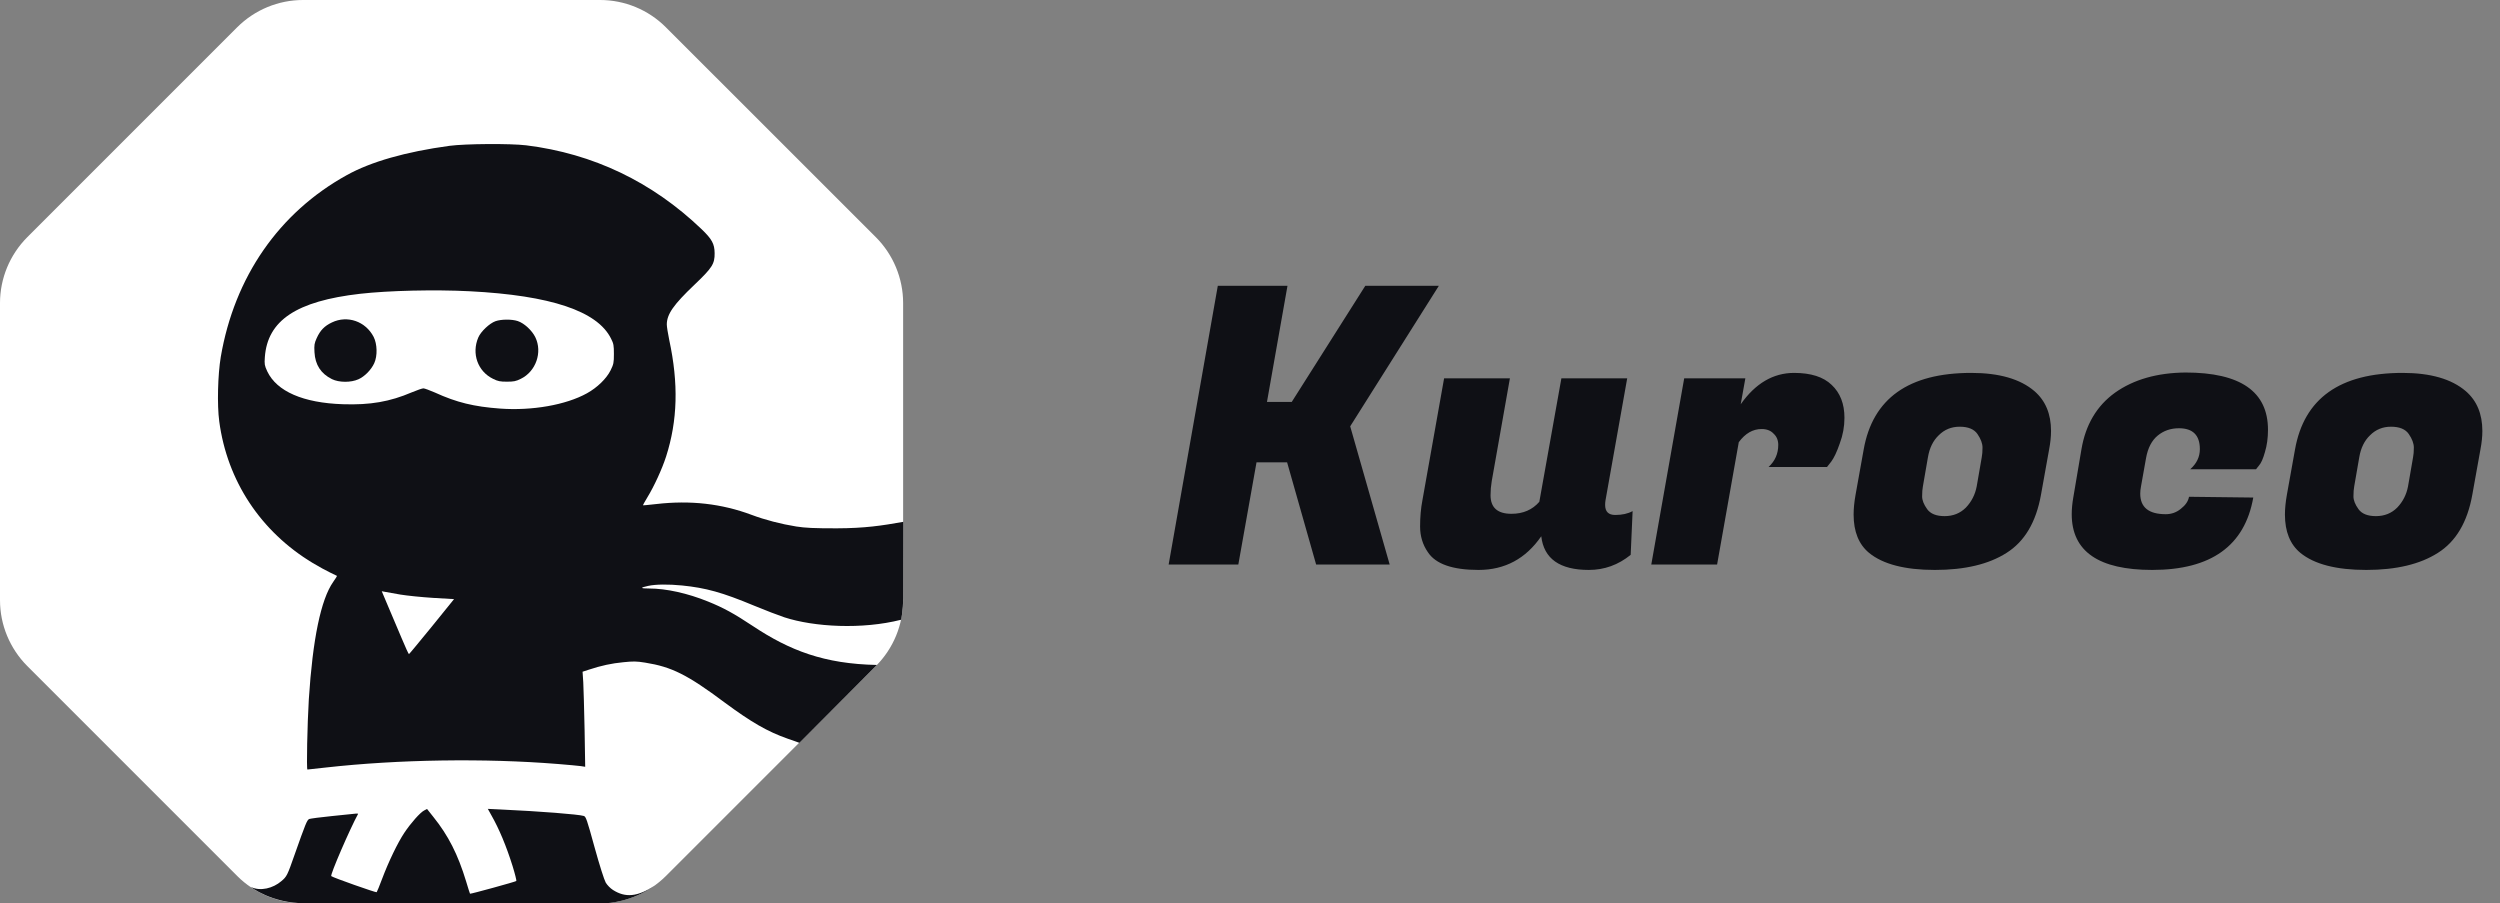
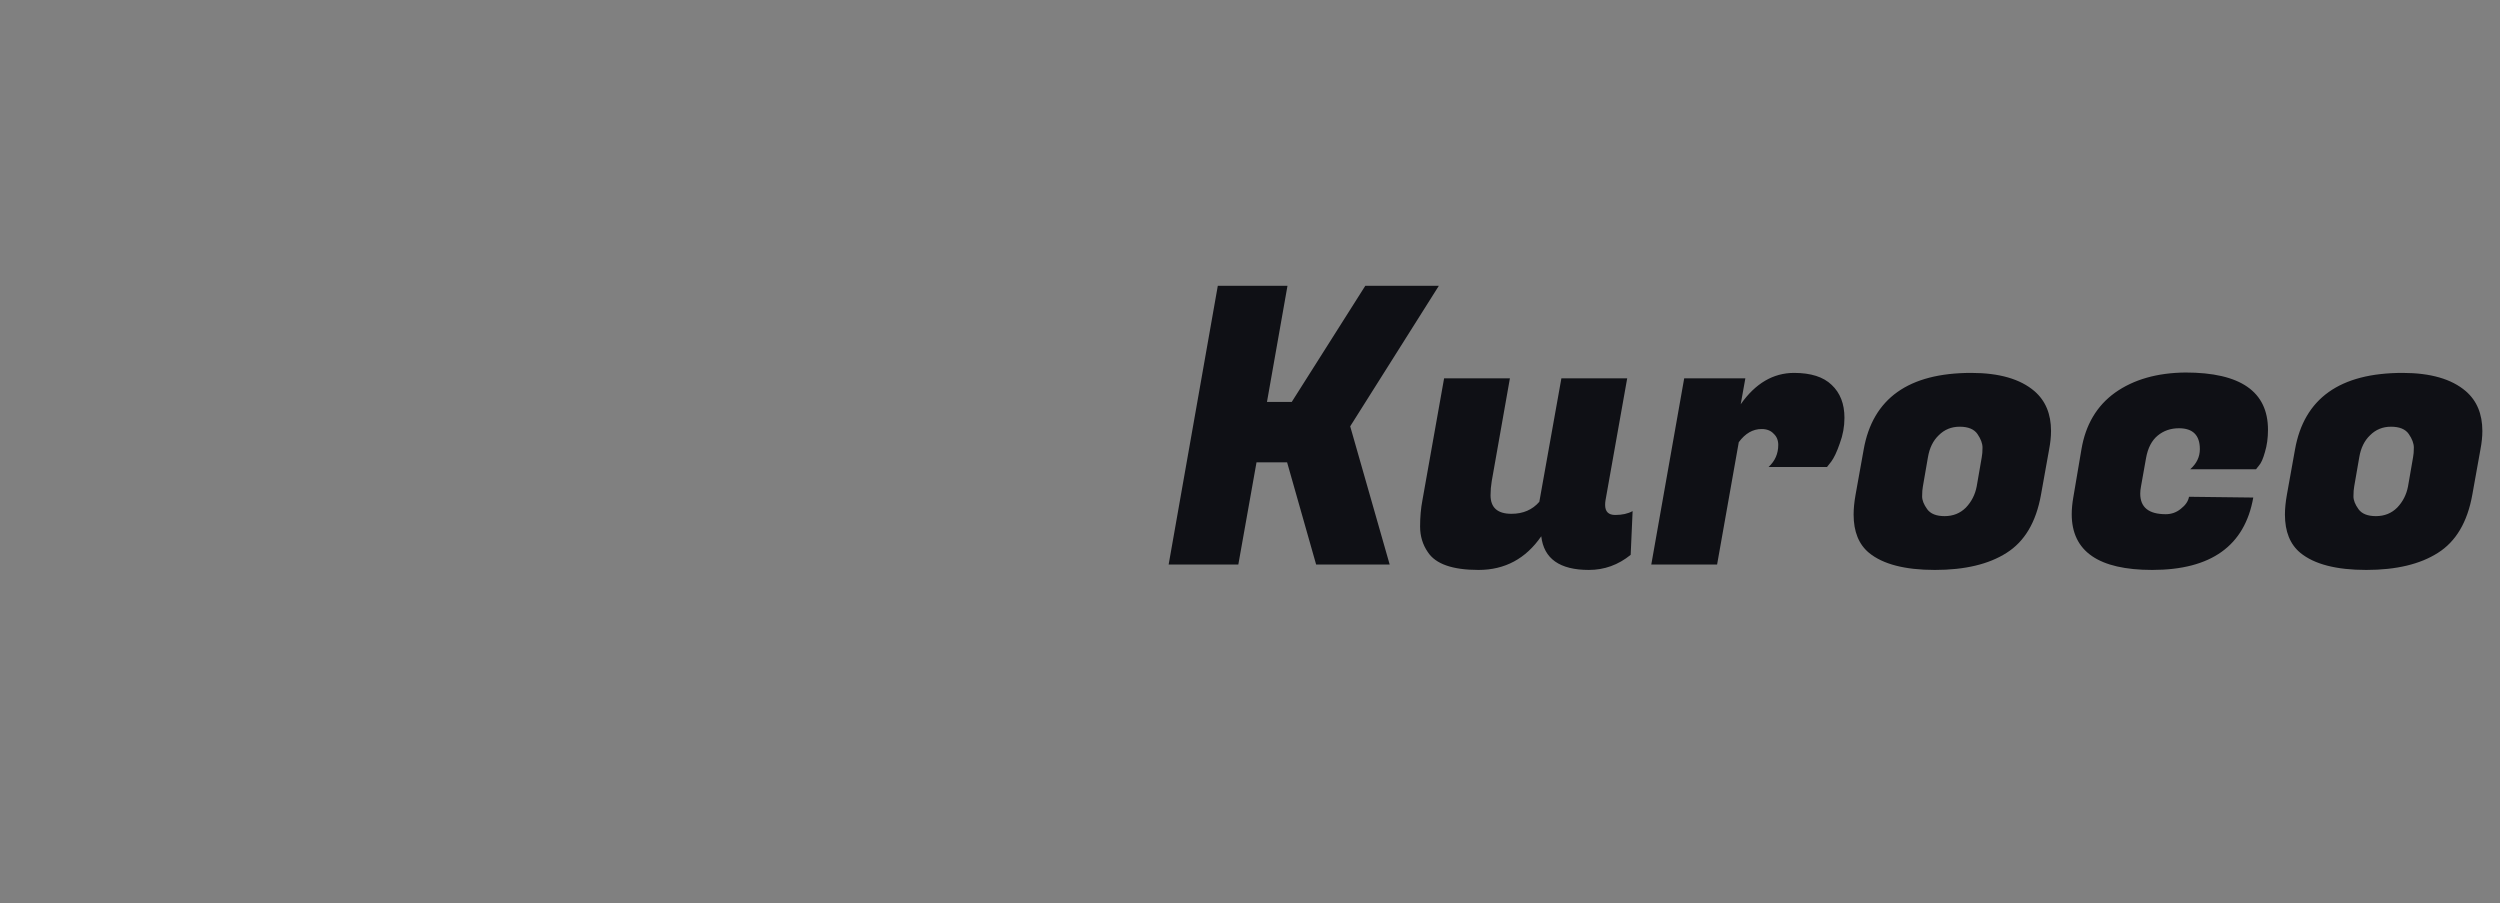
<svg xmlns="http://www.w3.org/2000/svg" width="155" height="56" viewBox="0 0 155 56" fill="none">
  <rect x="0" y="0" width="155" height="56" fill="#808080" stroke="none" />
  <path d="M89.208 17.72L83.712 26.432L86.16 35H81.6L79.8 28.664H77.904L76.776 35H72.456L75.504 17.72H79.824L78.552 24.92H80.088L84.648 17.72H89.208ZM99.518 31.304C99.518 31.72 99.726 31.928 100.142 31.928C100.574 31.928 100.934 31.848 101.222 31.688L101.102 34.4C100.334 35.024 99.47 35.336 98.51 35.336C96.702 35.336 95.718 34.64 95.558 33.248C94.598 34.64 93.302 35.336 91.67 35.336C90.054 35.336 89.006 34.968 88.526 34.232C88.206 33.768 88.046 33.24 88.046 32.648C88.046 32.056 88.094 31.512 88.19 31.016L89.534 23.456H93.614L92.486 29.84C92.438 30.128 92.414 30.416 92.414 30.704C92.414 31.472 92.846 31.856 93.71 31.856C94.43 31.856 95.006 31.608 95.438 31.112L96.806 23.456H100.886L99.542 31.016C99.526 31.112 99.518 31.208 99.518 31.304ZM114.356 25.904C114.356 26.448 114.26 26.976 114.068 27.488C113.892 28 113.716 28.376 113.54 28.616L113.276 28.952H109.652C110.052 28.584 110.252 28.128 110.252 27.584C110.252 27.296 110.156 27.064 109.964 26.888C109.788 26.696 109.54 26.6 109.22 26.6C108.676 26.6 108.204 26.872 107.804 27.416L106.46 35H102.38L104.42 23.456H108.212L107.924 25.064C108.836 23.768 109.94 23.12 111.236 23.12C112.276 23.12 113.052 23.368 113.564 23.864C114.092 24.36 114.356 25.04 114.356 25.904ZM122.22 23.12C123.948 23.12 125.252 23.496 126.132 24.248C126.82 24.84 127.164 25.664 127.164 26.72C127.164 27.072 127.124 27.456 127.044 27.872L126.54 30.68C126.236 32.376 125.524 33.576 124.404 34.28C123.3 34.984 121.82 35.336 119.964 35.336C118.108 35.336 116.748 34.984 115.884 34.28C115.244 33.752 114.924 32.96 114.924 31.904C114.924 31.536 114.964 31.128 115.044 30.68L115.548 27.872C116.108 24.704 118.332 23.12 122.22 23.12ZM122.868 28.352C122.9 28.192 122.916 27.992 122.916 27.752C122.916 27.496 122.812 27.216 122.604 26.912C122.396 26.608 122.028 26.456 121.5 26.456C120.988 26.456 120.556 26.632 120.204 26.984C119.852 27.32 119.628 27.776 119.532 28.352L119.22 30.152C119.188 30.312 119.172 30.52 119.172 30.776C119.172 31.016 119.276 31.28 119.484 31.568C119.692 31.856 120.052 32 120.564 32C121.092 32 121.532 31.824 121.884 31.472C122.236 31.104 122.46 30.664 122.556 30.152L122.868 28.352ZM133.439 35.336C130.111 35.336 128.447 34.184 128.447 31.88C128.447 31.56 128.479 31.216 128.543 30.848L129.047 27.872C129.303 26.336 129.999 25.16 131.135 24.344C132.287 23.528 133.743 23.112 135.503 23.096C138.911 23.096 140.615 24.28 140.615 26.648C140.615 27.16 140.551 27.624 140.423 28.04C140.311 28.44 140.191 28.712 140.062 28.856L139.871 29.096H135.791C136.191 28.744 136.391 28.328 136.391 27.848C136.391 26.984 135.959 26.552 135.095 26.552C134.583 26.552 134.143 26.704 133.775 27.008C133.407 27.312 133.167 27.776 133.055 28.4L132.743 30.152C132.711 30.312 132.695 30.464 132.695 30.608C132.695 31.456 133.223 31.88 134.279 31.88C134.631 31.88 134.943 31.768 135.215 31.544C135.503 31.32 135.671 31.072 135.719 30.8L139.703 30.848C139.175 33.84 137.087 35.336 133.439 35.336ZM148.962 23.12C150.69 23.12 151.994 23.496 152.874 24.248C153.562 24.84 153.906 25.664 153.906 26.72C153.906 27.072 153.866 27.456 153.786 27.872L153.282 30.68C152.978 32.376 152.266 33.576 151.146 34.28C150.042 34.984 148.562 35.336 146.706 35.336C144.85 35.336 143.49 34.984 142.626 34.28C141.986 33.752 141.666 32.96 141.666 31.904C141.666 31.536 141.706 31.128 141.786 30.68L142.29 27.872C142.85 24.704 145.074 23.12 148.962 23.12ZM149.61 28.352C149.642 28.192 149.658 27.992 149.658 27.752C149.658 27.496 149.554 27.216 149.346 26.912C149.138 26.608 148.77 26.456 148.242 26.456C147.73 26.456 147.298 26.632 146.946 26.984C146.594 27.32 146.37 27.776 146.274 28.352L145.962 30.152C145.93 30.312 145.914 30.52 145.914 30.776C145.914 31.016 146.018 31.28 146.226 31.568C146.434 31.856 146.794 32 147.306 32C147.834 32 148.274 31.824 148.626 31.472C148.978 31.104 149.202 30.664 149.298 30.152L149.61 28.352Z" fill="#0F1015" />
  <g clip-path="url(#clip0)">
-     <path d="M37.204 0H18.79C17.26 0 15.793 0.608 14.709 1.687L1.687 14.71C0.608 15.795 0 17.262 0 18.792V37.208C0 38.738 0.608 40.205 1.687 41.29L14.709 54.313C15.793 55.398 17.26 56 18.79 56H37.204C38.733 56 40.201 55.392 41.285 54.313L54.307 41.29C55.392 40.205 55.994 38.738 55.994 37.208V18.792C55.994 17.262 55.386 15.795 54.307 14.71L41.279 1.687C40.201 0.608 38.733 0 37.204 0Z" fill="white" />
-     <path d="M40.614 54.89C39.511 55.624 38.765 55.661 38.006 55.179C37.837 55.072 37.649 54.878 37.555 54.721C37.461 54.552 37.179 53.674 36.865 52.539C36.389 50.802 36.326 50.626 36.194 50.589C35.875 50.489 33.474 50.3 31.041 50.188L30.245 50.15L30.464 50.545C30.947 51.391 31.392 52.457 31.781 53.699C31.931 54.182 32.031 54.596 32.013 54.621C31.962 54.671 29.172 55.436 29.141 55.411C29.129 55.398 29.022 55.059 28.903 54.658C28.389 52.965 27.793 51.799 26.865 50.645L26.477 50.156L26.295 50.25C26.05 50.376 25.467 51.034 25.066 51.636C24.658 52.25 24.094 53.417 23.693 54.483C23.53 54.915 23.379 55.291 23.354 55.317C23.317 55.354 20.652 54.414 20.539 54.32C20.451 54.257 21.712 51.354 22.201 50.463C22.213 50.445 22.144 50.438 22.05 50.445C21.95 50.457 21.298 50.526 20.589 50.595C19.881 50.664 19.248 50.752 19.172 50.777C19.035 50.84 18.947 51.059 18.263 52.997C17.818 54.269 17.781 54.351 17.442 54.633C16.941 55.066 16.144 55.285 15.536 54.984C15.536 54.984 16.84 56.013 18.909 56C21.542 55.987 37.574 56 37.574 56C37.574 56 39.172 55.95 40.614 54.89ZM29.053 18.115C34.075 18.372 36.972 19.344 37.812 21.056C37.969 21.363 37.988 21.476 37.988 22.003C37.988 22.548 37.969 22.636 37.781 23.018C37.53 23.526 36.953 24.09 36.314 24.442C35.016 25.163 32.909 25.533 30.934 25.389C29.31 25.269 28.245 25.012 26.884 24.392C26.564 24.254 26.251 24.134 26.176 24.134C26.1 24.134 25.781 24.247 25.461 24.379C24.1 24.962 22.878 25.175 21.185 25.119C18.721 25.037 17.085 24.323 16.495 23.081C16.326 22.711 16.314 22.642 16.345 22.203C16.508 19.921 18.307 18.723 22.251 18.272C24.019 18.071 26.878 18.002 29.053 18.115ZM49.561 46.055C49.536 46.036 49.11 45.899 48.834 45.798C47.586 45.359 46.577 44.776 44.916 43.547C42.614 41.829 41.649 41.346 40 41.083C39.461 40.995 39.26 40.995 38.646 41.058C37.925 41.127 37.279 41.265 36.52 41.516L36.119 41.647L36.163 42.312C36.182 42.676 36.219 44.005 36.245 45.259L36.282 47.541L36.006 47.498C35.856 47.479 35.21 47.416 34.571 47.366C30.05 47.002 24.696 47.084 20.213 47.585C19.611 47.654 19.091 47.711 19.06 47.711C18.997 47.711 19.053 44.908 19.147 43.353C19.386 39.635 19.893 37.17 20.658 36.079C20.796 35.885 20.903 35.716 20.89 35.703C20.878 35.697 20.69 35.603 20.464 35.496C20.238 35.39 19.756 35.126 19.392 34.907C16.163 32.963 14.082 29.809 13.593 26.122C13.455 25.1 13.505 23.232 13.687 22.134C14.533 17.174 17.298 13.18 21.498 10.86C22.997 10.026 25.154 9.412 27.862 9.042C28.846 8.91 31.643 8.891 32.627 9.01C36.778 9.525 40.433 11.274 43.498 14.209C44.144 14.829 44.301 15.124 44.307 15.695C44.314 16.366 44.157 16.604 43.053 17.657C41.756 18.892 41.342 19.482 41.342 20.121C41.342 20.253 41.411 20.68 41.492 21.075C42.075 23.777 42.013 26.072 41.298 28.304C41.047 29.082 40.558 30.148 40.132 30.844C39.975 31.101 39.856 31.32 39.862 31.326C39.875 31.339 40.245 31.301 40.69 31.251C42.803 31.007 44.74 31.226 46.602 31.922C47.417 32.229 48.426 32.493 49.367 32.643C49.944 32.731 50.439 32.756 51.875 32.756C53.63 32.75 54.652 32.593 56 32.355C56 32.355 55.994 36.318 55.994 37.089C55.994 37.86 55.868 38.424 55.868 38.424C53.455 39.039 50.477 38.876 48.633 38.274C48.276 38.155 47.436 37.835 46.759 37.553C44.771 36.725 43.762 36.449 42.282 36.299C41.448 36.217 40.646 36.224 40.194 36.324C39.668 36.437 39.68 36.487 40.245 36.487C41.31 36.487 42.633 36.782 43.9 37.296C44.846 37.678 45.505 38.036 46.684 38.819C48.953 40.324 51.091 41.164 54.37 41.227L49.561 46.055ZM24.821 36.863C25.241 36.932 26.157 37.026 26.865 37.07L28.151 37.145L26.771 38.851C26.006 39.785 25.373 40.556 25.354 40.556C25.335 40.563 25.129 40.117 24.903 39.572C24.671 39.033 24.301 38.155 24.075 37.622L23.668 36.656L23.868 36.694C23.981 36.713 24.408 36.788 24.821 36.863Z" fill="#0F1015" />
    <path d="M29.128 18.058C34.15 18.316 37.047 19.288 37.887 20.999C38.044 21.307 38.062 21.419 38.062 21.946C38.062 22.492 38.044 22.579 37.856 22.962C37.605 23.47 37.028 24.034 36.389 24.385C35.091 25.106 32.984 25.476 31.009 25.332C29.385 25.213 28.32 24.956 26.959 24.335C26.639 24.197 26.326 24.078 26.25 24.078C26.175 24.078 25.856 24.191 25.536 24.323C24.175 24.906 22.953 25.119 21.26 25.062C18.796 24.981 17.16 24.266 16.57 23.025C16.401 22.655 16.389 22.586 16.42 22.147C16.583 19.864 18.382 18.667 22.326 18.215C24.094 18.015 26.953 17.946 29.128 18.058Z" fill="white" />
-     <path d="M24.822 36.863C25.242 36.932 26.157 37.026 26.866 37.07L28.151 37.145L26.771 38.851C26.006 39.785 25.373 40.556 25.355 40.556C25.336 40.563 25.129 40.117 24.903 39.572C24.671 39.033 24.301 38.155 24.076 37.622L23.668 36.656L23.869 36.694C23.981 36.713 24.408 36.788 24.822 36.863Z" fill="white" />
-     <path d="M20.582 19.99C20.118 20.209 19.855 20.479 19.636 20.962C19.491 21.288 19.473 21.382 19.498 21.839C19.541 22.623 19.899 23.169 20.582 23.507C21.021 23.721 21.755 23.727 22.225 23.514C22.607 23.344 23.015 22.93 23.203 22.517C23.41 22.065 23.391 21.331 23.165 20.886C22.664 19.921 21.541 19.532 20.582 19.99Z" fill="#0F1015" />
    <path d="M30.72 19.914C30.35 20.046 29.811 20.554 29.654 20.924C29.228 21.921 29.617 23.024 30.57 23.488C30.871 23.639 31.009 23.664 31.429 23.664C31.849 23.664 31.987 23.639 32.288 23.488C33.228 23.031 33.642 21.839 33.191 20.911C32.984 20.485 32.501 20.04 32.106 19.908C31.742 19.783 31.078 19.789 30.72 19.914Z" fill="#0F1015" />
  </g>
  <defs>
    <clipPath id="clip0">
-       <rect width="56" height="56" fill="white" />
-     </clipPath>
+       </clipPath>
  </defs>
</svg>